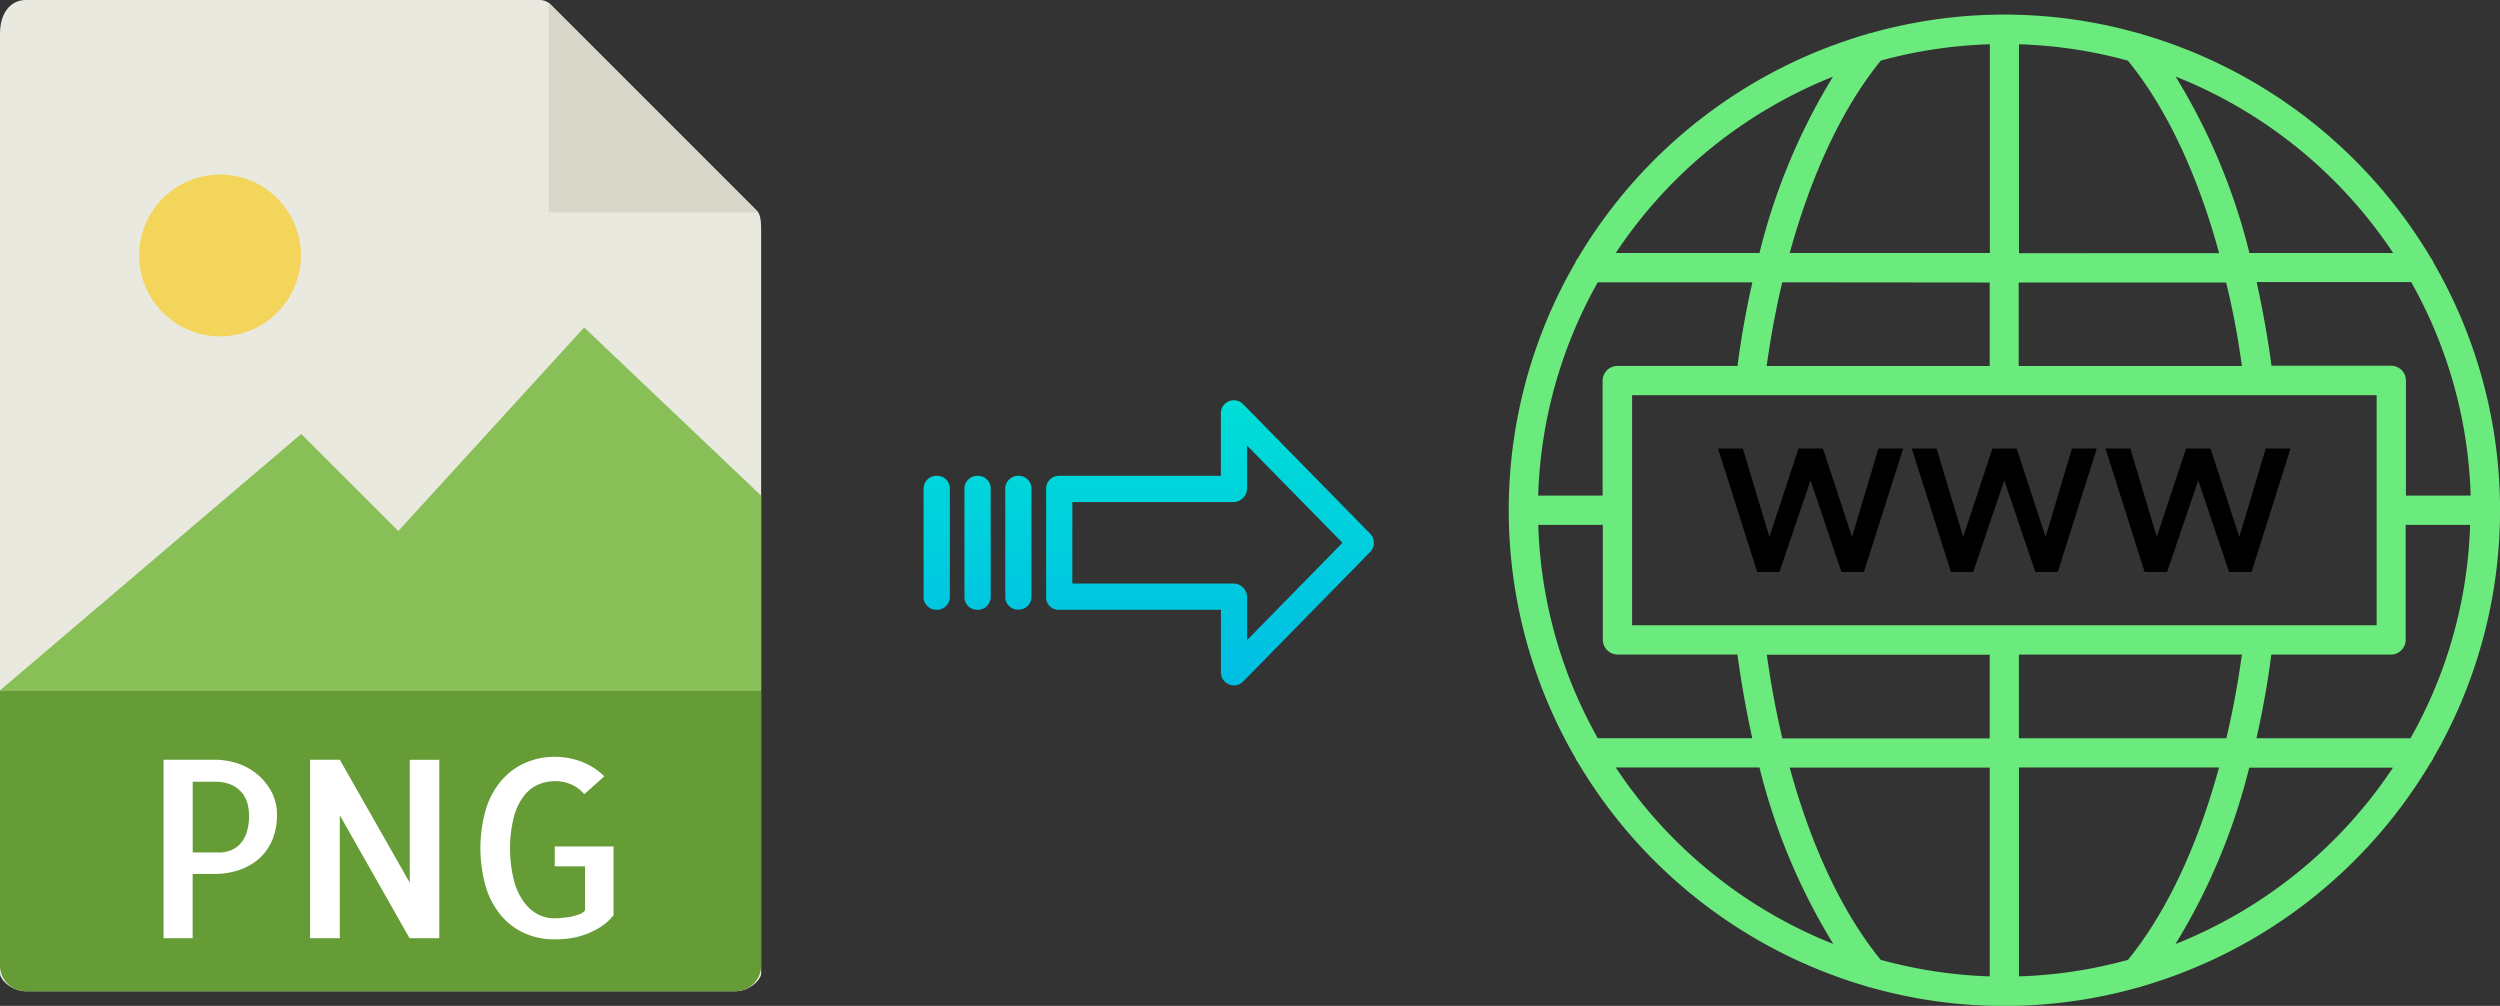
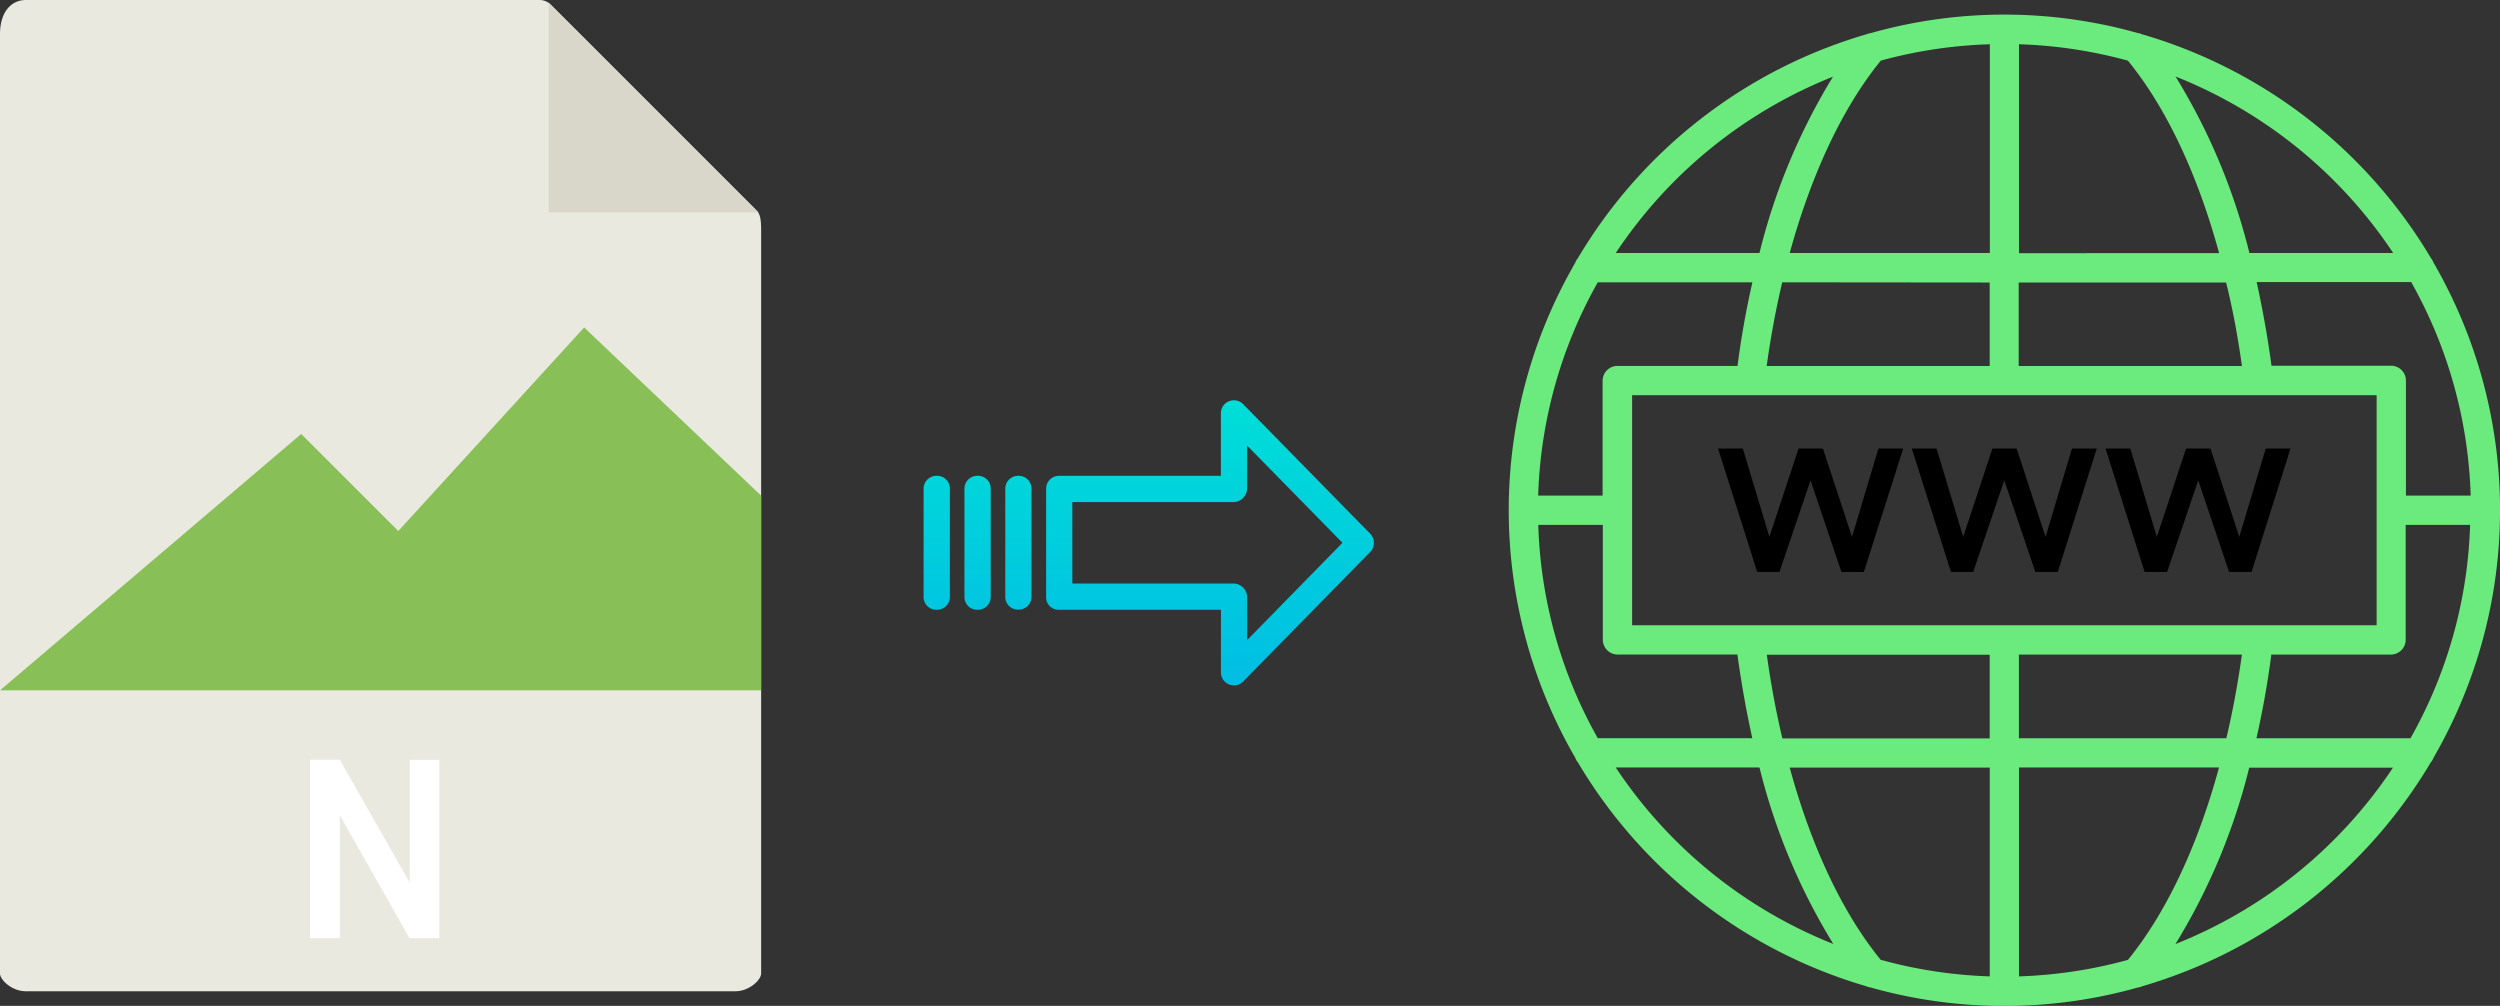
<svg xmlns="http://www.w3.org/2000/svg" xmlns:xlink="http://www.w3.org/1999/xlink" viewBox="0 0 504.41 202.95">
  <rect x="0" y="0" width="504.41" height="202.95" fill="#333333" stroke="none" />
  <defs>
    <style>.cls-1{fill:#6beb7d;}.cls-2{fill:#e9e9e0;}.cls-3{fill:#659c35;}.cls-4{fill:#d9d7ca;}.cls-5{fill:#fff;}.cls-6{fill:#f3d55b;}.cls-7{fill:#88c057;}.cls-8{fill:url(#linear-gradient);}.cls-9{fill:url(#linear-gradient-2);}.cls-10{fill:url(#linear-gradient-3);}.cls-11{fill:url(#linear-gradient-4);}</style>
    <linearGradient id="linear-gradient" x1="244.12" y1="137.11" x2="244.12" y2="17.9" gradientTransform="matrix(1, 0, 0, -1, 0, 187.79)" gradientUnits="userSpaceOnUse">
      <stop offset="0" stop-color="#00efd1" />
      <stop offset="1" stop-color="#00acea" />
    </linearGradient>
    <linearGradient id="linear-gradient-2" x1="205.47" y1="137.11" x2="205.47" y2="17.9" xlink:href="#linear-gradient" />
    <linearGradient id="linear-gradient-3" x1="197.23" y1="137.11" x2="197.23" y2="17.9" xlink:href="#linear-gradient" />
    <linearGradient id="linear-gradient-4" x1="188.98" y1="137.11" x2="188.98" y2="17.9" xlink:href="#linear-gradient" />
  </defs>
  <title>png to webp</title>
  <g id="Layer_2" data-name="Layer 2">
    <g id="Layer_5_Image" data-name="Layer 5 Image">
      <path class="cls-1" d="M490.47,153.8a3.07,3.07,0,0,0,.53-.93A99.62,99.62,0,0,0,491,53a3.07,3.07,0,0,0-.53-.93A100.4,100.4,0,0,0,432.2,6.92a2.4,2.4,0,0,0-.79-.23,99.27,99.27,0,0,0-54,0,3,3,0,0,0-.78.21,100.46,100.46,0,0,0-58.28,45.2,3.07,3.07,0,0,0-.53.93,99.62,99.62,0,0,0,0,99.84,3.07,3.07,0,0,0,.53.93A100.44,100.44,0,0,0,376.58,199a2.88,2.88,0,0,0,.81.23,99.37,99.37,0,0,0,54,0,3.17,3.17,0,0,0,.85-.24,100.46,100.46,0,0,0,58.2-45.17ZM407.36,197V154.85h40.36c-4.38,16.05-10.7,29.39-18.38,38.82A93.93,93.93,0,0,1,407.36,197Zm-27.88-3.31c-7.68-9.42-14-22.76-18.38-38.81h40.36V197A93.94,93.94,0,0,1,379.48,193.66ZM310.39,105.9h13v23.21a3,3,0,0,0,3,2.95h24.16c.78,5.78,1.8,11.43,3,16.88H322.37a93.28,93.28,0,0,1-12-43Zm12-48.94h31.18c-1.24,5.45-2.26,11.1-3,16.87H326.35a3,3,0,0,0-3,3V100h-13a93.32,93.32,0,0,1,12-43Zm79.09-48V51.05H361.1c4.39-16,10.7-29.39,18.38-38.82a93.93,93.93,0,0,1,22-3.3Zm27.88,3.31c7.68,9.42,14,22.76,18.38,38.81H407.36V8.93A93.94,93.94,0,0,1,429.34,12.24ZM498.43,100h-13V76.79a3,3,0,0,0-2.95-3H458.31c-.78-5.78-1.8-11.43-3-16.88h31.18a93.32,93.32,0,0,1,12,43Zm-12,48.95H455.27c1.24-5.46,2.26-11.11,3-16.88h24.16a3,3,0,0,0,2.95-3V105.9h13a93.28,93.28,0,0,1-12,43Zm-79.09,0V132.07h45c-.81,5.79-1.85,11.44-3.14,16.88ZM329.3,126.16V79.74H479.52v46.42Zm123-52.32h-45V57h41.85C450.49,62.39,451.54,68.05,452.34,73.84ZM401.45,57V73.84h-45c.81-5.79,1.85-11.45,3.14-16.88Zm-45,75.1h45v16.88H359.62c-1.29-5.43-2.34-11.09-3.14-16.88Zm82.46,58.4a125.26,125.26,0,0,0,14.9-35.61h29a94.55,94.55,0,0,1-43.92,35.6ZM482.85,51.05h-29a125,125,0,0,0-14.9-35.61,94.56,94.56,0,0,1,43.91,35.61Zm-113-35.61A125.28,125.28,0,0,0,355,51.05H326a94.56,94.56,0,0,1,43.91-35.61ZM326,154.85h29a125,125,0,0,0,14.9,35.61A94.56,94.56,0,0,1,326,154.85Z" />
      <path d="M373.67,108.33,367.8,90.5h-4.92L357,108.33,351.64,90.5h-5l7.9,24.9h4.49l6.27-18.48,6.23,18.48h4.53L384,90.5h-5Z" />
      <path d="M410.66,115.4h4.53l7.86-24.9h-5l-5.33,17.83L406.89,90.5H402l-5.9,17.83L390.73,90.5h-5l7.9,24.9h4.49l6.27-18.48Z" />
      <path d="M437.25,115.4l6.27-18.48,6.23,18.48h4.53l7.86-24.9h-5l-5.33,17.83L446,90.5h-4.93l-5.9,17.83L429.82,90.5h-5l7.89,24.9Z" />
    </g>
    <g id="Layer_2-2" data-name="Layer 2">
      <path class="cls-2" d="M108.88,0H5.22C2.34,0,0,2.34,0,6.88V196.43C0,197.66,2.34,200,5.23,200H148.35c2.88,0,5.22-2.34,5.22-3.57V46.35c0-2.49-.33-3.29-.92-3.88L111.1.92A3.14,3.14,0,0,0,108.88,0Z" />
-       <path class="cls-3" d="M148.35,200H5.22A5.23,5.23,0,0,1,0,194.77V139.29H153.57v55.48A5.23,5.23,0,0,1,148.35,200Z" />
      <polygon class="cls-4" points="110.71 0.54 110.71 42.86 153.03 42.86 110.71 0.54" />
-       <path class="cls-5" d="M38.88,189.29H33v-36H43.36a14.47,14.47,0,0,1,4.54.73,12.25,12.25,0,0,1,4,2.2,11.39,11.39,0,0,1,2.88,3.54,9.69,9.69,0,0,1,1.1,4.66,12.89,12.89,0,0,1-.92,5,10.54,10.54,0,0,1-2.59,3.74,12,12,0,0,1-4,2.34,15.49,15.49,0,0,1-5.17.83H38.87v13Zm0-31.55V172h5.37a6.27,6.27,0,0,0,2.12-.37,5.39,5.39,0,0,0,1.93-1.19,5.79,5.79,0,0,0,1.41-2.32,10.89,10.89,0,0,0,.54-3.69,10,10,0,0,0-.24-2,5.76,5.76,0,0,0-3.13-4,7.92,7.92,0,0,0-3.61-.7H38.88Z" />
      <path class="cls-5" d="M88.63,153.3v36h-6L68.56,164.48v24.81h-6v-36h6l14.11,24.8V153.3Z" />
-       <path class="cls-5" d="M123.79,170.73v13.92a10.53,10.53,0,0,1-2.52,2.31,15,15,0,0,1-2.93,1.49,15.59,15.59,0,0,1-3.17.84,22.32,22.32,0,0,1-3.25.24,14.8,14.8,0,0,1-5.93-1.17,13.28,13.28,0,0,1-4.74-3.47,16.27,16.27,0,0,1-3.17-5.76,28.37,28.37,0,0,1,0-16,16.26,16.26,0,0,1,3.17-5.74,13.56,13.56,0,0,1,4.76-3.49,14.59,14.59,0,0,1,5.91-1.2,15.1,15.1,0,0,1,5.47,1,13.36,13.36,0,0,1,4.54,2.93l-4.05,3.61a7.07,7.07,0,0,0-2.69-2,8.06,8.06,0,0,0-3.13-.63,8.76,8.76,0,0,0-3.44.68,7.42,7.42,0,0,0-2.93,2.32,11.85,11.85,0,0,0-2,4.22,24.66,24.66,0,0,0-.78,6.35,26.44,26.44,0,0,0,.75,6.34,12.89,12.89,0,0,0,2,4.4,8.33,8.33,0,0,0,2.83,2.54,7.15,7.15,0,0,0,3.35.82c.35,0,.83,0,1.43-.07s1.21-.13,1.81-.24a11.88,11.88,0,0,0,1.73-.47,2.47,2.47,0,0,0,1.23-.83v-8.88h-6.11v-4h11.92Z" />
-       <circle class="cls-6" cx="44.4" cy="51.54" r="16.32" />
      <polygon class="cls-7" points="0 139.29 39.29 139.29 153.57 139.29 153.57 100 117.86 66.07 80.36 107.14 60.77 87.56 0 139.29" />
    </g>
    <g id="Layer_3" data-name="Layer 3">
      <path class="cls-8" d="M250.82,81.55a2.62,2.62,0,0,0-4.49,1.86V96H213.72a2.6,2.6,0,0,0-2.65,2.55v22a2.47,2.47,0,0,0,.78,1.8,2.58,2.58,0,0,0,1.87.69h32.62v12.6a2.62,2.62,0,0,0,4.5,1.85l25.6-26.11a2.65,2.65,0,0,0,0-3.71Zm.81,47.59v-8.63a2.81,2.81,0,0,0-2.7-2.78H216.36V101.3h32.56a2.8,2.8,0,0,0,2.7-2.78V89.9l19.24,19.62Z" />
      <path class="cls-9" d="M205.48,96h0a2.6,2.6,0,0,0-2.65,2.55v21.93A2.55,2.55,0,0,0,205.4,123h.06a2.59,2.59,0,0,0,2.65-2.54V98.56A2.58,2.58,0,0,0,205.54,96Z" />
      <path class="cls-10" d="M197.24,96h0a2.6,2.6,0,0,0-2.65,2.55v21.93a2.56,2.56,0,0,0,2.58,2.55h.07a2.6,2.6,0,0,0,2.65-2.54V98.56A2.56,2.56,0,0,0,197.3,96Z" />
      <path class="cls-11" d="M189,96h0a2.6,2.6,0,0,0-2.65,2.55v21.93a2.55,2.55,0,0,0,2.58,2.55H189a2.6,2.6,0,0,0,2.65-2.54V98.56A2.57,2.57,0,0,0,189.06,96Z" />
    </g>
  </g>
</svg>